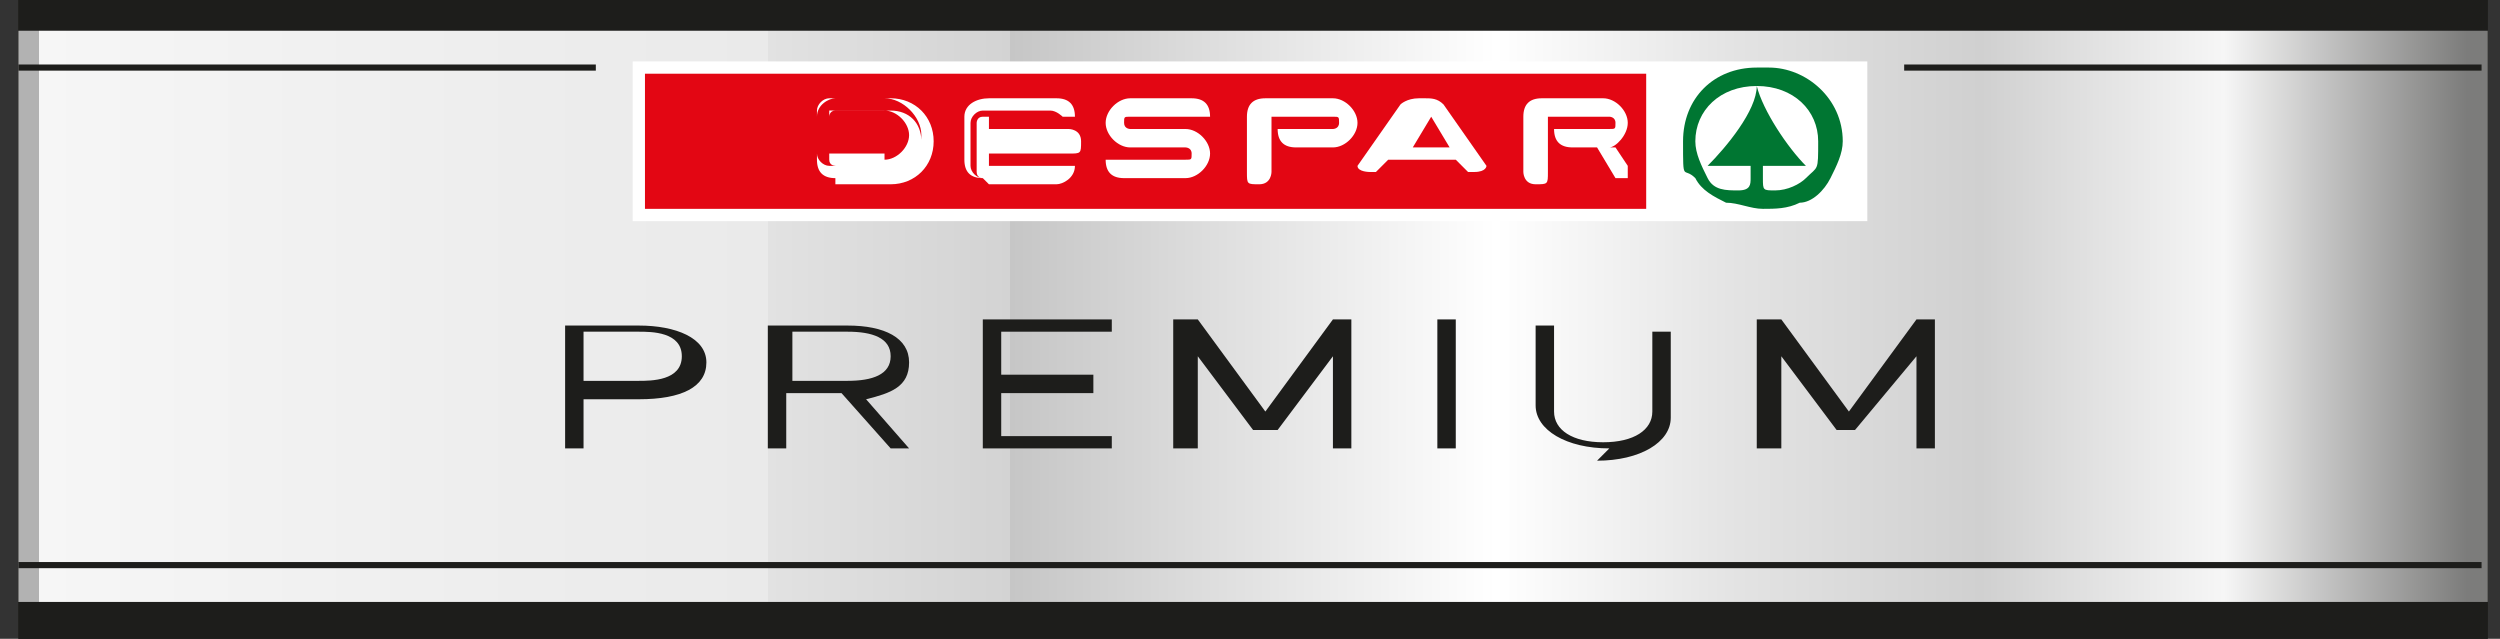
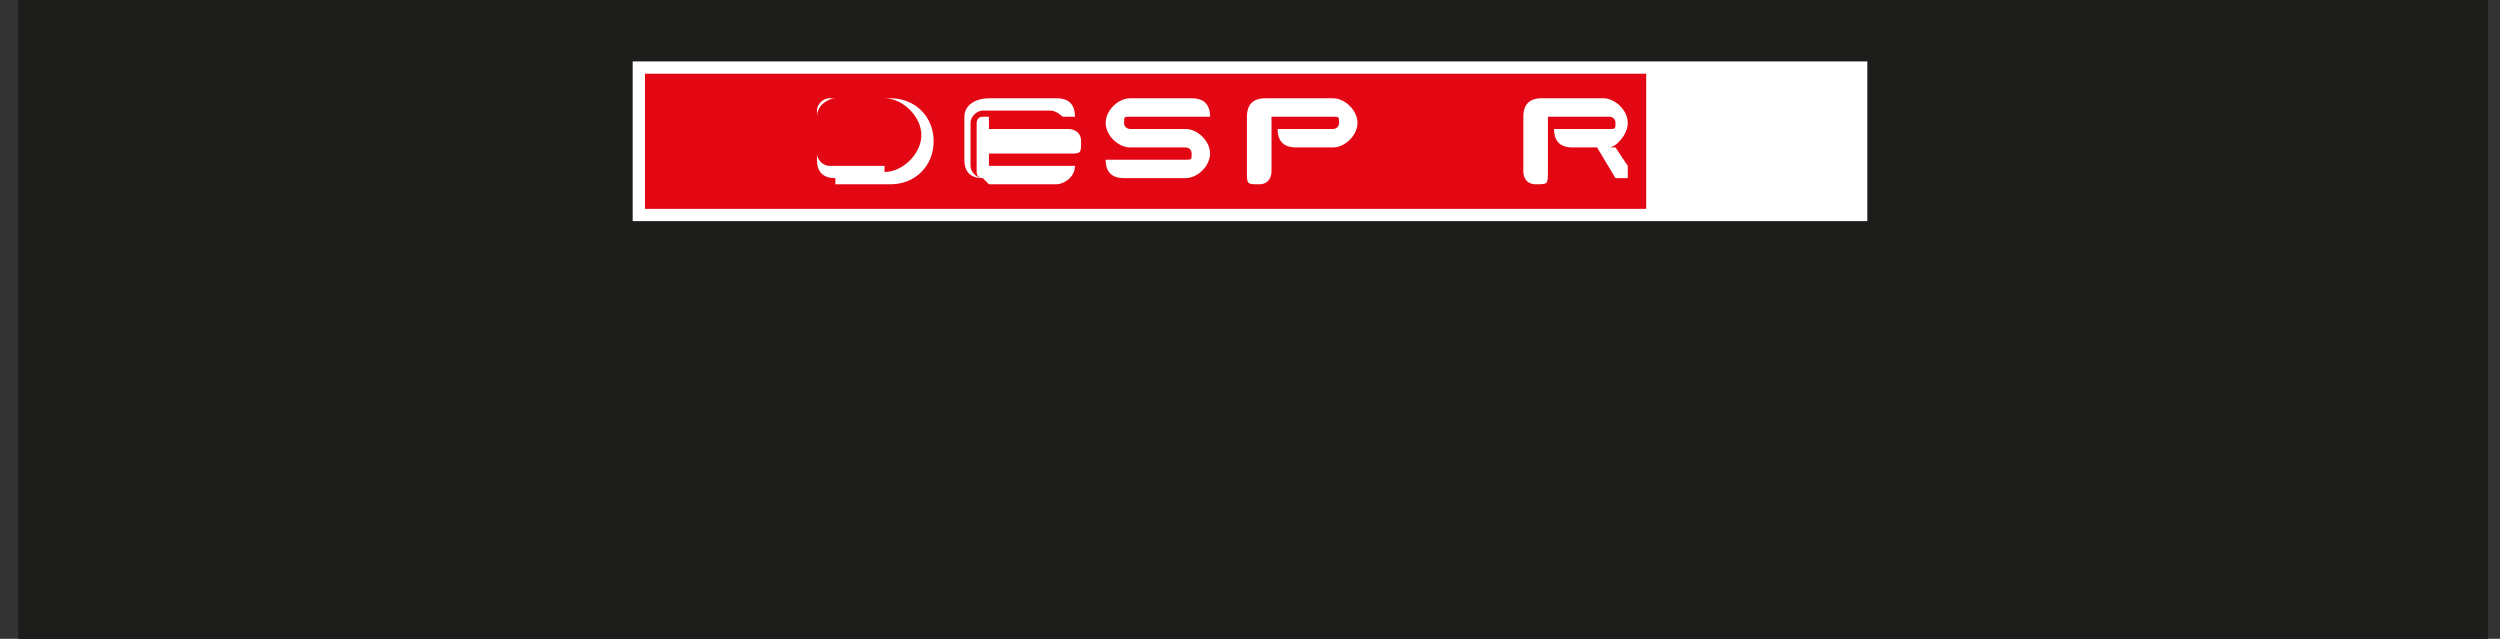
<svg xmlns="http://www.w3.org/2000/svg" version="1.1" viewBox="0 0 40.7 10.4">
  <rect x="0" y="0" width="40.7" height="10.4" fill="#333333" stroke="none" />
  <defs>
    <style>
      .cls-1, .cls-2 {
        fill: none;
      }

      .cls-3, .cls-4 {
        fill: #fff;
      }

      .cls-3, .cls-5 {
        fill-rule: evenodd;
      }

      .cls-6 {
        fill: #1d1d1b;
      }

      .cls-7 {
        clip-path: url(#clippath-1);
      }

      .cls-8 {
        fill: #e30613;
      }

      .cls-9 {
        fill: url(#Sfumatura_senza_nome);
      }

      .cls-5 {
        fill: #007632;
      }

      .cls-2 {
        stroke: #1d1d1b;
        stroke-width: .1px;
      }

      .cls-10 {
        clip-path: url(#clippath);
      }
    </style>
    <clipPath id="clippath">
-       <rect class="cls-1" x=".3" y=".5" width="40.2" height="9.3" />
-     </clipPath>
+       </clipPath>
    <linearGradient id="Sfumatura_senza_nome" data-name="Sfumatura senza nome" x1="0" y1="10.4" x2="1" y2="10.4" gradientTransform="translate(.3 420.7) scale(40.2 -40.2)" gradientUnits="userSpaceOnUse">
      <stop offset="0" stop-color="#b2b2b2" />
      <stop offset="0" stop-color="#f6f6f6" />
      <stop offset=".2" stop-color="#ededed" />
      <stop offset=".3" stop-color="#eaeaea" />
      <stop offset=".3" stop-color="#e2e2e2" />
      <stop offset=".4" stop-color="#d3d3d3" />
      <stop offset=".4" stop-color="#c6c6c6" />
      <stop offset=".6" stop-color="#fff" />
      <stop offset=".7" stop-color="#e3e3e3" />
      <stop offset=".8" stop-color="#d0d0d0" />
      <stop offset=".9" stop-color="#f6f6f6" />
      <stop offset="1" stop-color="#7c7c7b" />
    </linearGradient>
    <clipPath id="clippath-1">
      <rect class="cls-1" y="0" width="40.7" height="10.4" />
    </clipPath>
  </defs>
  <g>
    <g id="Livello_1">
      <rect class="cls-6" x=".3" y="0" width="40.2" height="10.4" />
      <rect class="cls-6" x=".3" y="0" width="40.2" height="10.4" />
      <g class="cls-10">
        <rect class="cls-9" x=".3" y=".5" width="40.2" height="9.3" />
      </g>
      <line class="cls-2" x1=".3" y1="9.2" x2="40.4" y2="9.2" />
      <line class="cls-2" x1="31" y1="1.1" x2="40.4" y2="1.1" />
      <line class="cls-2" x1=".3" y1="1.1" x2="9.7" y2="1.1" />
      <rect class="cls-4" x="10.3" y="1" width="20.1" height="2.6" />
      <rect class="cls-8" x="10.5" y="1.2" width="16.3" height="2.2" />
      <g class="cls-7">
-         <path class="cls-5" d="M28.6,1.1c-.7,0-1.2.5-1.2,1.2s0,.4.2.6c.1.2.3.3.5.4.2,0,.4.1.6.1s.4,0,.6-.1c.2,0,.4-.2.5-.4.1-.2.2-.4.2-.6,0-.7-.6-1.2-1.2-1.2M29.4,2.9c-.1.1-.3.2-.5.2s-.2,0-.2-.2v-.2h.7c-.3-.3-.7-.9-.8-1.3,0,.4-.5,1-.8,1.3h.7v.2c0,.1,0,.2-.2.2-.2,0-.4,0-.5-.2-.1-.2-.2-.4-.2-.6,0-.5.4-.9,1-.9s1,.4,1,.9,0,.4-.2.6" />
        <path class="cls-3" d="M19.3,2.9c.2,0,.4-.2.4-.4s-.2-.4-.4-.4h-.9c0,0-.1,0-.1-.1s0-.1.1-.1h1.3c0-.2-.1-.3-.3-.3h-1c-.2,0-.4.2-.4.4s.2.4.4.4h.9c0,0,.1,0,.1.1s0,.1-.1.1h-1.3c0,.2.1.3.3.3h1Z" />
-         <path class="cls-3" d="M23.2,1.6c.1,0,.2,0,.3.1l.7,1s0,0,0,0c0,0,0,.1-.2.1s0,0-.1,0l-.2-.2h-1.1l-.2.2s0,0-.1,0c0,0-.2,0-.2-.1s0,0,0,0l.7-1c0,0,.1-.1.3-.1M22.9,2.4h.7l-.3-.5s0,0,0,0,0,0,0,0l-.3.5Z" />
        <path class="cls-3" d="M21.7,1.6c.2,0,.4.2.4.4s-.2.4-.4.4h-.6c-.2,0-.3-.1-.3-.3h.9c0,0,.1,0,.1-.1s0-.1-.1-.1h-1v.9c0,0,0,.2-.2.2s-.2,0-.2-.2v-.9c0-.2.1-.3.3-.3h1Z" />
        <path class="cls-3" d="M26.2,2.4c.1,0,.3-.2.3-.4s-.2-.4-.4-.4h-1c-.2,0-.3.1-.3.3v.9c0,0,0,.2.2.2s.2,0,.2-.2v-.9h1c0,0,.1,0,.1.1s0,.1-.1.1h-.9c0,.2.1.3.3.3h.4l.3.5c0,0,.2,0,.2,0,0,0,0-.1,0-.2l-.2-.3Z" />
        <path class="cls-3" d="M13.6,2.9c-.2,0-.3-.1-.3-.3v-.7c0-.2.2-.3.3-.3h.9c.4,0,.7.3.7.7s-.3.7-.7.7h-.9ZM14.4,2.8c.3,0,.6-.3.6-.6s-.3-.6-.6-.6h-.9c-.1,0-.2.1-.2.2v.7c0,.1.1.2.2.2h.9Z" />
-         <path class="cls-3" d="M13.6,2.7c0,0-.1,0-.1-.1v-.7c0,0,0-.1.1-.1h.9c.3,0,.5.2.5.5s-.2.5-.5.5h-.9ZM14.4,2.6c.2,0,.4-.2.4-.4s-.2-.4-.4-.4h-.9s0,0,0,0v.7s0,0,0,0h.9Z" />
        <path class="cls-3" d="M16,2.9c-.2,0-.3-.1-.3-.3v-.7c0-.2.2-.3.4-.3h1.1c.2,0,.3.1.3.3h-1.4s0,0,0,0v.2h1.3c0,0,.2,0,.2.2s0,.2-.2.2h-1.3v.2s0,0,0,0h1.4c0,.2-.2.3-.3.3h-1.1ZM15.9,2.6v-.3h1.4s0,0,0,0,0,0,0,0h-1.4v-.3c0,0,0-.1.1-.1h1.3c0,0-.1-.1-.2-.1h-1.1c-.1,0-.2.1-.2.2v.7c0,.1.1.2.2.2h1.1c0,0,.2,0,.2,0h-1.3c0,0-.1,0-.1-.1" />
        <path class="cls-6" d="M9.5,7.3h-.3v-2h0s0,0,0,0h1.2c.6,0,1.1.2,1.1.6s-.4.6-1.1.6h-.9v.8h0ZM9.5,6.2h.9c.2,0,.7,0,.7-.4s-.5-.4-.7-.4h-.9v.8Z" />
        <path class="cls-6" d="M14.9,7.3h-.4s-.8-.9-.8-.9h-.9v.9h0s0,0,0,0h-.3v-2h0s0,0,0,0h1.3c.6,0,1,.2,1,.6s-.3.5-.7.6l.7.8h0ZM12.9,6.2h.9c.4,0,.7-.1.7-.4s-.3-.4-.7-.4h-.9v.7Z" />
        <polygon class="cls-6" points="18.1 7.3 18 7.3 16 7.3 16 7.3 16 7.2 16 5.3 16 5.2 16 5.2 18 5.2 18.1 5.2 18.1 5.3 18.1 5.4 18.1 5.4 18 5.4 16.3 5.4 16.3 6.1 17.8 6.1 17.8 6.1 17.8 6.2 17.8 6.3 17.8 6.4 17.8 6.4 16.3 6.4 16.3 7.1 18 7.1 18.1 7.1 18.1 7.1 18.1 7.2 18.1 7.3" />
        <polygon class="cls-6" points="22 7.3 22 7.3 21.7 7.3 21.7 7.3 21.7 7.2 21.7 5.8 20.8 7 20.8 7 20.7 7 20.5 7 20.5 7 20.4 7 19.5 5.8 19.5 7.2 19.5 7.3 19.4 7.3 19.2 7.3 19.1 7.3 19.1 7.2 19.1 5.3 19.1 5.2 19.2 5.2 19.4 5.2 19.5 5.2 19.5 5.2 20.6 6.7 21.7 5.2 21.7 5.2 21.7 5.2 22 5.2 22 5.2 22 5.3 22 7.2 22 7.3" />
        <polygon class="cls-6" points="23.7 7.3 23.7 7.3 23.4 7.3 23.4 7.3 23.4 7.2 23.4 5.3 23.4 5.2 23.4 5.2 23.7 5.2 23.7 5.2 23.7 5.3 23.7 7.2 23.7 7.3" />
        <path class="cls-6" d="M26.2,7.3c-.7,0-1.2-.3-1.2-.7v-1.3h0s0,0,0,0h.3v1.4c0,.3.3.5.8.5s.8-.2.8-.5v-1.3h0s0,0,0,0h.3v1.4c0,.4-.5.7-1.2.7" />
-         <polygon class="cls-6" points="31.5 7.3 31.5 7.3 31.2 7.3 31.2 7.3 31.2 7.2 31.2 5.8 30.2 7 30.2 7 30.2 7 29.9 7 29.9 7 29.9 7 29 5.8 29 7.2 29 7.3 28.9 7.3 28.7 7.3 28.6 7.3 28.6 7.2 28.6 5.3 28.6 5.2 28.7 5.2 28.9 5.2 28.9 5.2 29 5.2 30.1 6.7 31.2 5.2 31.2 5.2 31.2 5.2 31.5 5.2 31.5 5.2 31.5 5.3 31.5 7.2 31.5 7.3" />
      </g>
    </g>
  </g>
</svg>